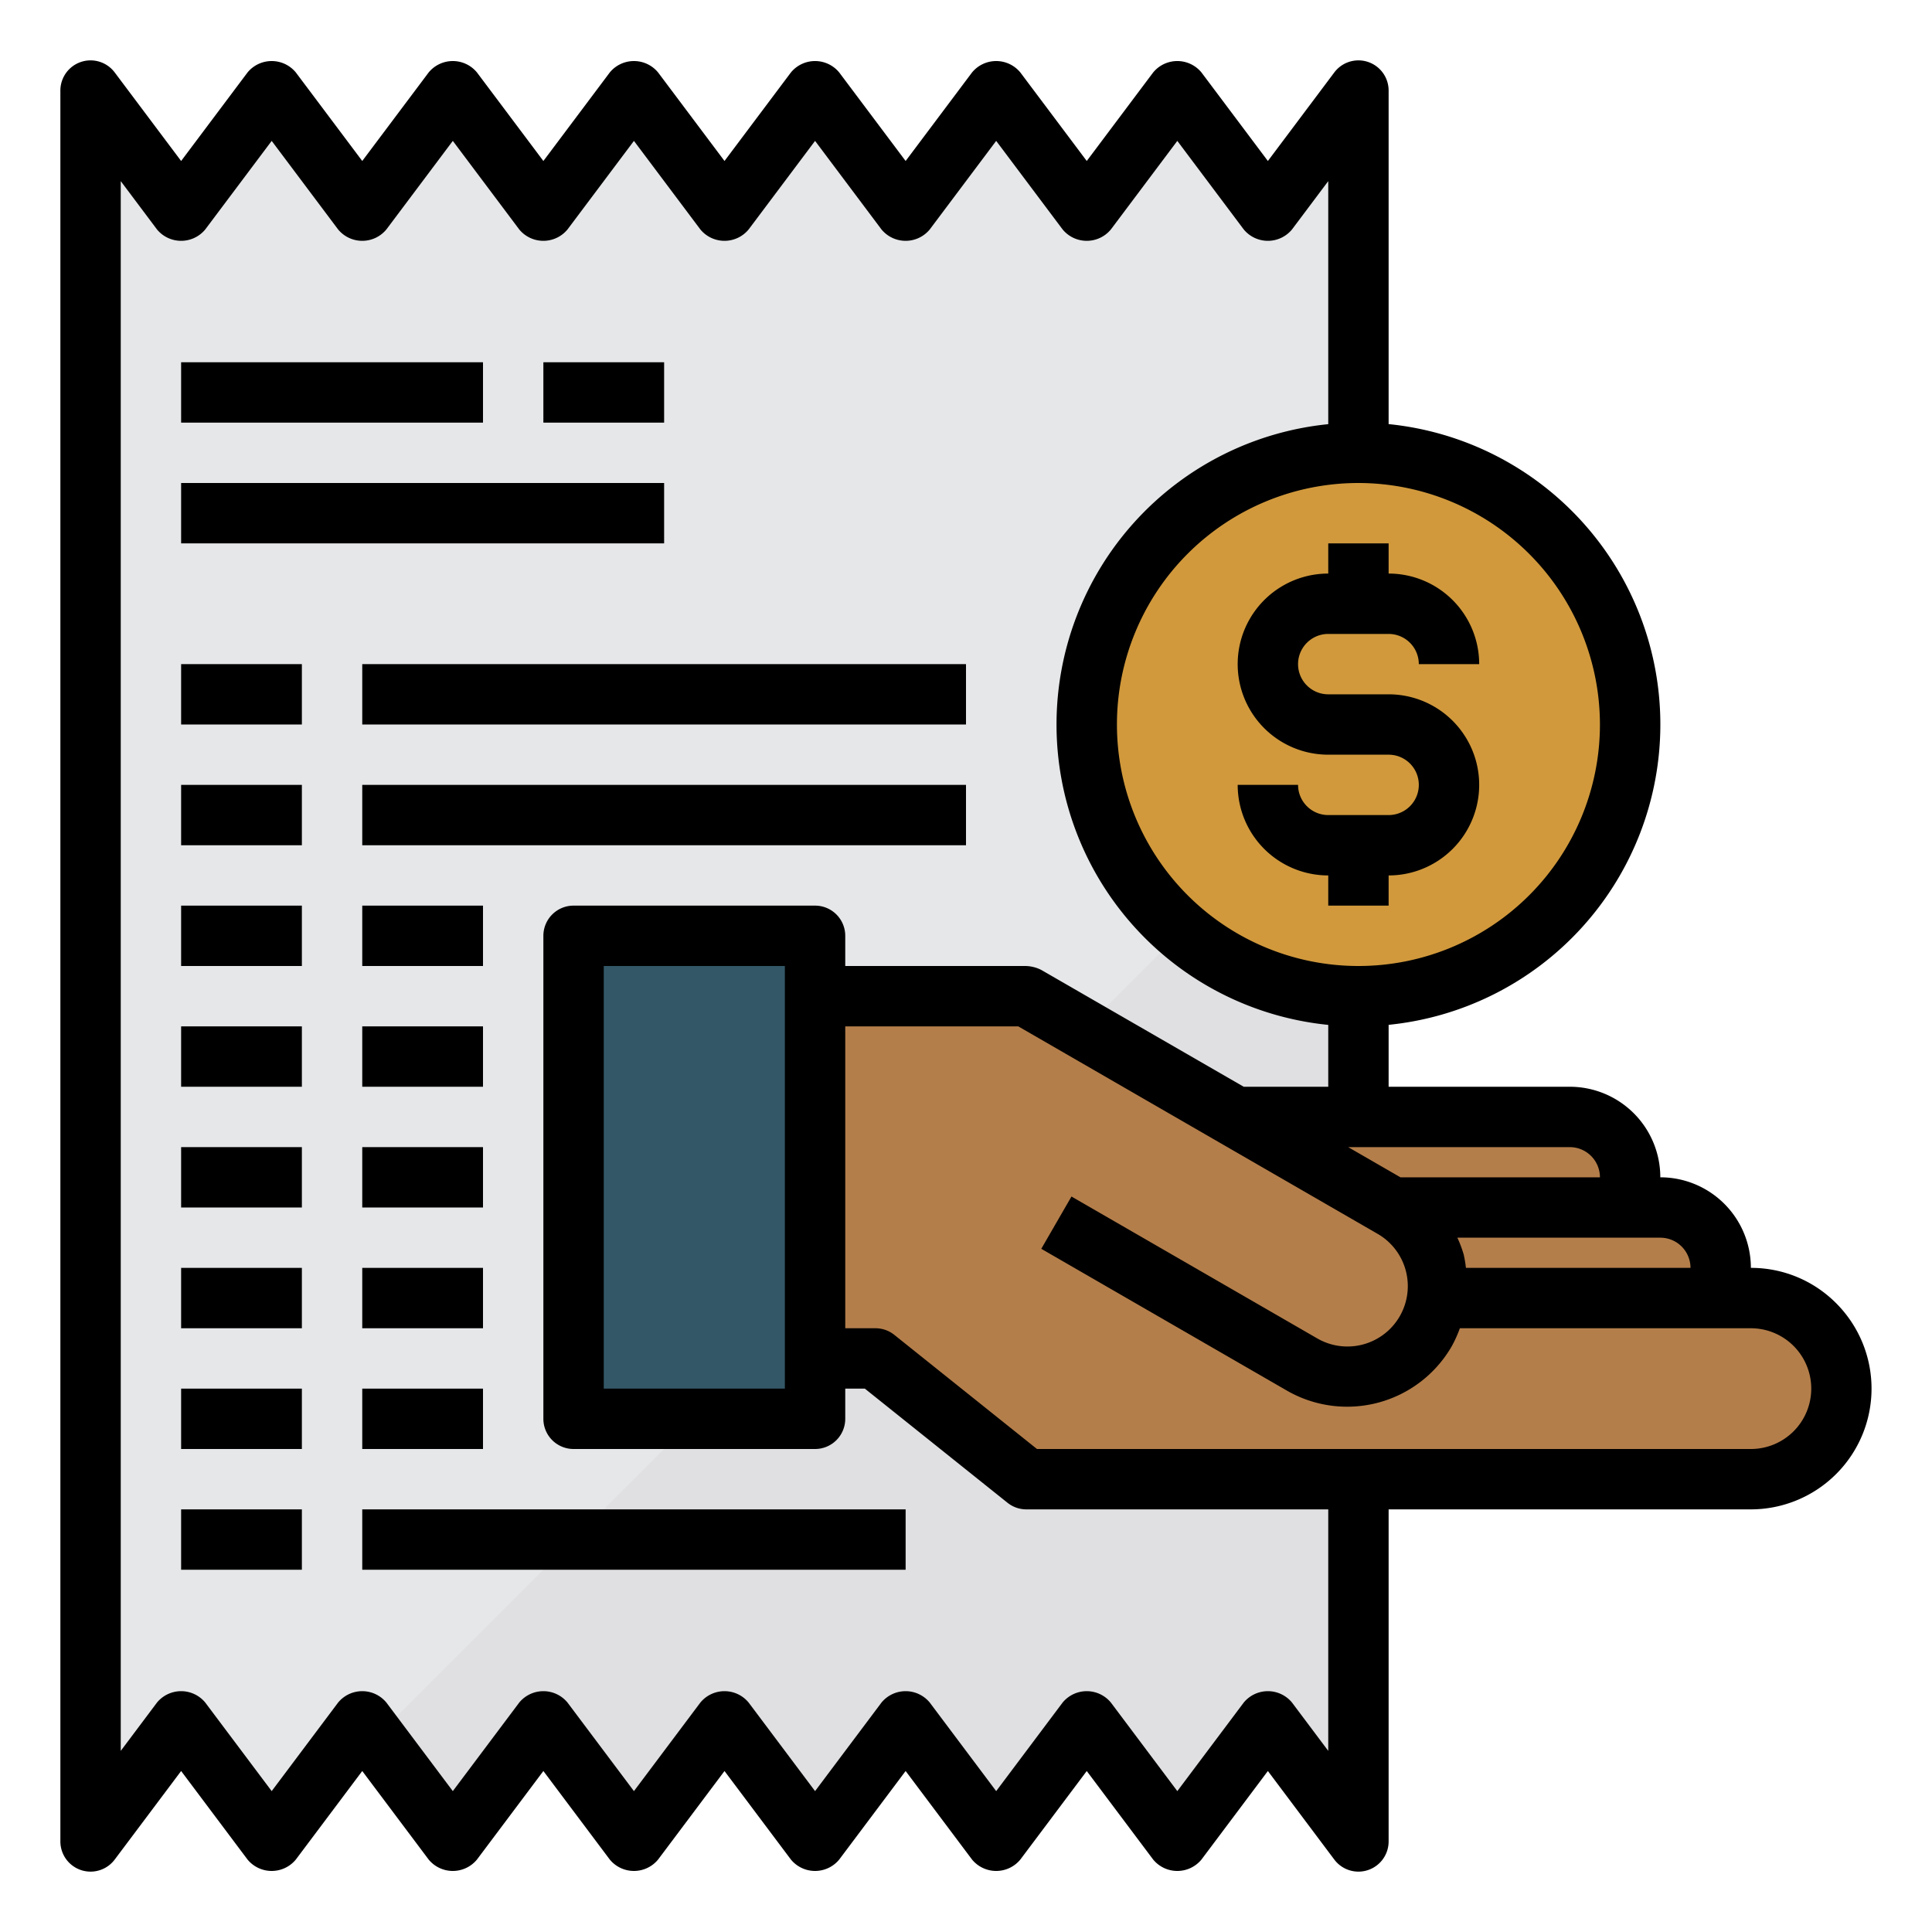
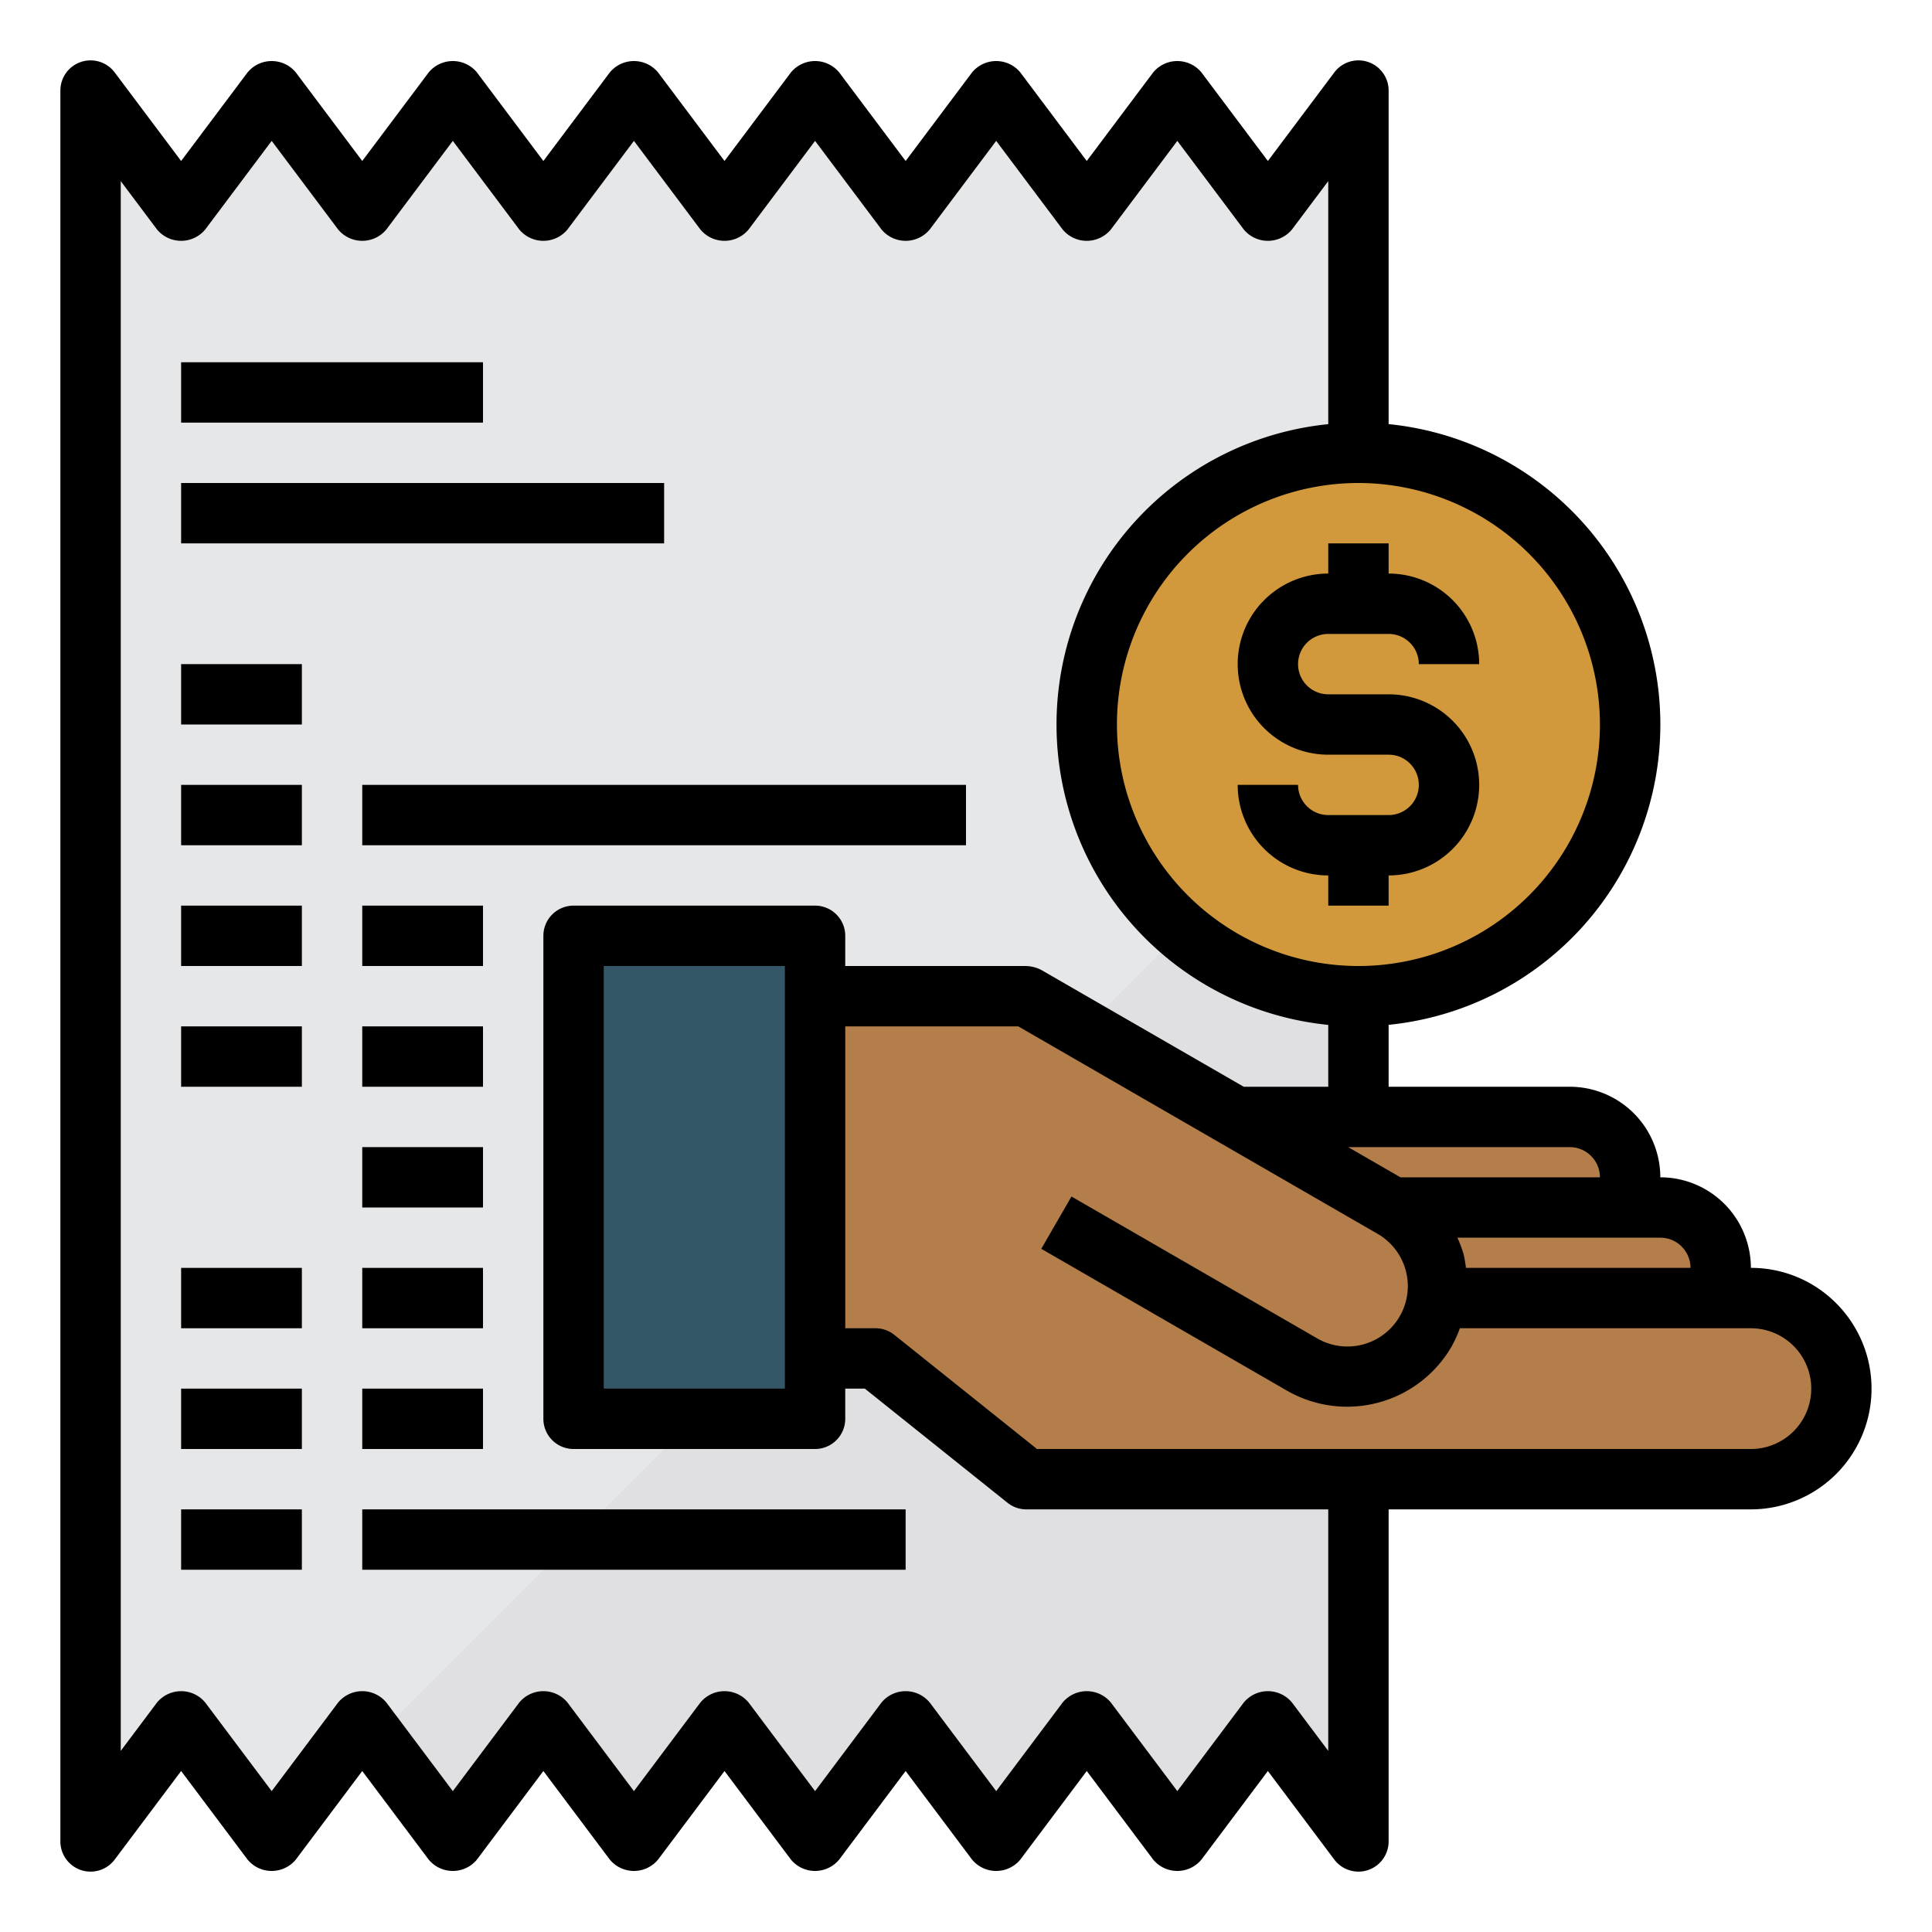
<svg xmlns="http://www.w3.org/2000/svg" xmlns:ns1="http://sodipodi.sourceforge.net/DTD/sodipodi-0.dtd" xmlns:ns2="http://www.inkscape.org/namespaces/inkscape" id="Bill-Payment-Purchase-Shopping-Marketing" height="512" viewBox="0 0 64 64" width="512" version="1.1" ns1:docname="bill.svg" ns2:version="0.92.4 (5da689c313, 2019-01-14)">
  <defs id="defs65" />
  <ns1:namedview pagecolor="#ffffff" bordercolor="#666666" borderopacity="1" objecttolerance="10" gridtolerance="10" guidetolerance="10" ns2:pageopacity="0" ns2:pageshadow="2" ns2:window-width="1920" ns2:window-height="1057" id="namedview63" showgrid="false" ns2:zoom="0.921875" ns2:cx="18.326747" ns2:cy="150.0071" ns2:window-x="1912" ns2:window-y="-8" ns2:window-maximized="1" ns2:current-layer="Bill-Payment-Purchase-Shopping-Marketing" />
  <path d="m45 3v58l-3-4-3 4-3-4-3 4-3-4-3 4-3-4-3 4-3-4-3 4-2.57-3.43-.43-.57-3 4-3-4-3 4v-58l3 4 3-4 3 4 3-4 3 4 3-4 3 4 3-4 3 4 3-4 3 4 3-4 3 4z" fill="#e6e7e8" id="path2" />
  <path d="m45 25v36l-3-4-3 4-3-4-3 4-3-4-3 4-3-4-3 4-3-4-3 4-2.57-3.43z" fill="#e0e0e2" id="path4" />
  <circle cx="45" cy="24" fill="#ffd422" r="9" id="circle6" style="fill:#d1993c;fill-opacity:1" />
  <path d="m55 40a2.006 2.006 0 0 1 2 2v1h-9.4c.01-.13.02-.27.02-.4a2.982 2.982 0 0 0 -1.5-2.6z" fill="#ffb655" id="path8" style="fill:#b47e4a;fill-opacity:1" />
  <path d="m45 37v2.35l-4.07-2.35z" fill="#ffa733" id="path10" />
  <path d="m45 45.57v3.43h-11l-5-4h-2v-12h6.95.05l6.93 4 4.07 2.35z" fill="#ffc477" id="path12" />
  <path d="m52 37h-11.07l4.07 2.35 1.12.65h7.88v-1a2.006 2.006 0 0 0 -2-2z" fill="#ffa733" id="path14" style="fill:#b47e4a;fill-opacity:1" />
  <path d="m60.12 43.88a2.993 2.993 0 0 0 -2.12-.88h-10.4c.01-.13.02-.27.02-.4a2.982 2.982 0 0 0 -1.5-2.6l-1.12-.65-4.07-2.35-6.93-4h-7v12h2l5 4h24a3 3 0 0 0 2.12-5.12z" fill="#ffc477" id="path16" style="fill:#b47e4a;fill-opacity:1" />
  <path d="m27 45v2h-8v-4-12h8v2z" fill="#3d9ae2" id="path18" style="fill:#335767;fill-opacity:1" />
  <path d="m60.827 43.173a3.971 3.971 0 0 0 -2.827-1.173 3 3 0 0 0 -3-3 3 3 0 0 0 -3-3h-6v-2.051a10 10 0 0 0 0-19.9v-11.049a1 1 0 0 0 -1.8-.6l-2.2 2.933-2.2-2.933a1.036 1.036 0 0 0 -1.6 0l-2.2 2.933-2.2-2.933a1.036 1.036 0 0 0 -1.6 0l-2.2 2.933-2.2-2.933a1.036 1.036 0 0 0 -1.6 0l-2.2 2.933-2.2-2.933a1.036 1.036 0 0 0 -1.6 0l-2.2 2.933-2.2-2.933a1.036 1.036 0 0 0 -1.6 0l-2.2 2.933-2.2-2.933a1.036 1.036 0 0 0 -1.6 0l-2.2 2.933-2.2-2.933a1 1 0 0 0 -1.8.6v58a1 1 0 0 0 1.8.6l2.2-2.933 2.2 2.933a1.036 1.036 0 0 0 1.6 0l2.2-2.933 2.2 2.933a1.036 1.036 0 0 0 1.6 0l2.2-2.933 2.2 2.933a1.036 1.036 0 0 0 1.6 0l2.2-2.933 2.2 2.933a1.036 1.036 0 0 0 1.6 0l2.2-2.933 2.2 2.933a1.036 1.036 0 0 0 1.6 0l2.2-2.933 2.2 2.933a1.036 1.036 0 0 0 1.6 0l2.2-2.933 2.2 2.933a1 1 0 0 0 .8.4 1 1 0 0 0 1-1v-11h12a4 4 0 0 0 2.827-6.827zm-4.827-1.173h-7.439a4.124 4.124 0 0 0 -.073-.438 3.908 3.908 0 0 0 -.211-.562h6.723a1 1 0 0 1 1 1zm-3-3h-6.608l-1.732-1h7.34a1 1 0 0 1 1 1zm0-15a8 8 0 1 1 -8-8 8.009 8.009 0 0 1 8 8zm-9 34-1.2-1.6a1.036 1.036 0 0 0 -1.6 0l-2.2 2.933-2.2-2.933a1.036 1.036 0 0 0 -1.6 0l-2.2 2.933-2.2-2.933a1.036 1.036 0 0 0 -1.6 0l-2.2 2.933-2.2-2.933a1.036 1.036 0 0 0 -1.6 0l-2.2 2.933-2.2-2.933a1.036 1.036 0 0 0 -1.6 0l-2.2 2.933-2.2-2.933a1.036 1.036 0 0 0 -1.6 0l-2.2 2.933-2.2-2.933a1.036 1.036 0 0 0 -1.6 0l-1.2 1.6v-52l1.2 1.6a1.036 1.036 0 0 0 1.6 0l2.2-2.933 2.2 2.933a1.036 1.036 0 0 0 1.6 0l2.2-2.933 2.2 2.933a1.036 1.036 0 0 0 1.6 0l2.2-2.933 2.2 2.933a1.036 1.036 0 0 0 1.6 0l2.2-2.933 2.2 2.933a1.036 1.036 0 0 0 1.6 0l2.2-2.933 2.2 2.933a1.036 1.036 0 0 0 1.6 0l2.2-2.933 2.2 2.933a1.036 1.036 0 0 0 1.6 0l1.2-1.6v8.051a10 10 0 0 0 0 19.9v2.049h-2.8l-6.7-3.866a1.189 1.189 0 0 0 -.55-.134h-5.95v-1a1 1 0 0 0 -1-1h-8a1 1 0 0 0 -1 1v16a1 1 0 0 0 1 1h8a1 1 0 0 0 1-1v-1h.649l4.726 3.781a1 1 0 0 0 .625.219h10zm-18-26v14h-6v-14zm32 16h-23.649l-4.726-3.781a1 1 0 0 0 -.625-.219h-1v-10h5.732l11.892 6.866a2 2 0 1 1 -2 3.464l-8.13-4.694-1 1.732 8.13 4.694a4 4 0 0 0 5.465-1.462 4.1 4.1 0 0 0 .271-.6h9.64a2 2 0 0 1 0 4z" id="path20" />
  <path d="m44 18v1a3 3 0 0 0 0 6h2a1 1 0 0 1 0 2h-2a1 1 0 0 1 -1-1h-2a3 3 0 0 0 3 3v1h2v-1a3 3 0 0 0 0-6h-2a1 1 0 0 1 0-2h2a1 1 0 0 1 1 1h2a3 3 0 0 0 -3-3v-1z" id="path22" />
  <path d="m6 30h4v2h-4z" id="path24" />
  <path d="m12 30h4v2h-4z" id="path26" />
  <path d="m6 34h4v2h-4z" id="path28" />
  <path d="m12 34h4v2h-4z" id="path30" />
  <path d="m6 22h4v2h-4z" id="path32" />
-   <path d="m12 22h20v2h-20z" id="path34" />
  <path d="m6 26h4v2h-4z" id="path36" />
  <path d="m12 26h20v2h-20z" id="path38" />
-   <path d="m6 38h4v2h-4z" id="path40" />
  <path d="m12 38h4v2h-4z" id="path42" />
  <path d="m6 42h4v2h-4z" id="path44" />
  <path d="m12 42h4v2h-4z" id="path46" />
  <path d="m6 46h4v2h-4z" id="path48" />
  <path d="m12 46h4v2h-4z" id="path50" />
  <path d="m6 50h4v2h-4z" id="path52" />
  <path d="m12 50h18v2h-18z" id="path54" />
  <path d="m6 12h10v2h-10z" id="path56" />
  <path d="m6 16h16v2h-16z" id="path58" />
-   <path d="m18 12h4v2h-4z" id="path60" />
</svg>